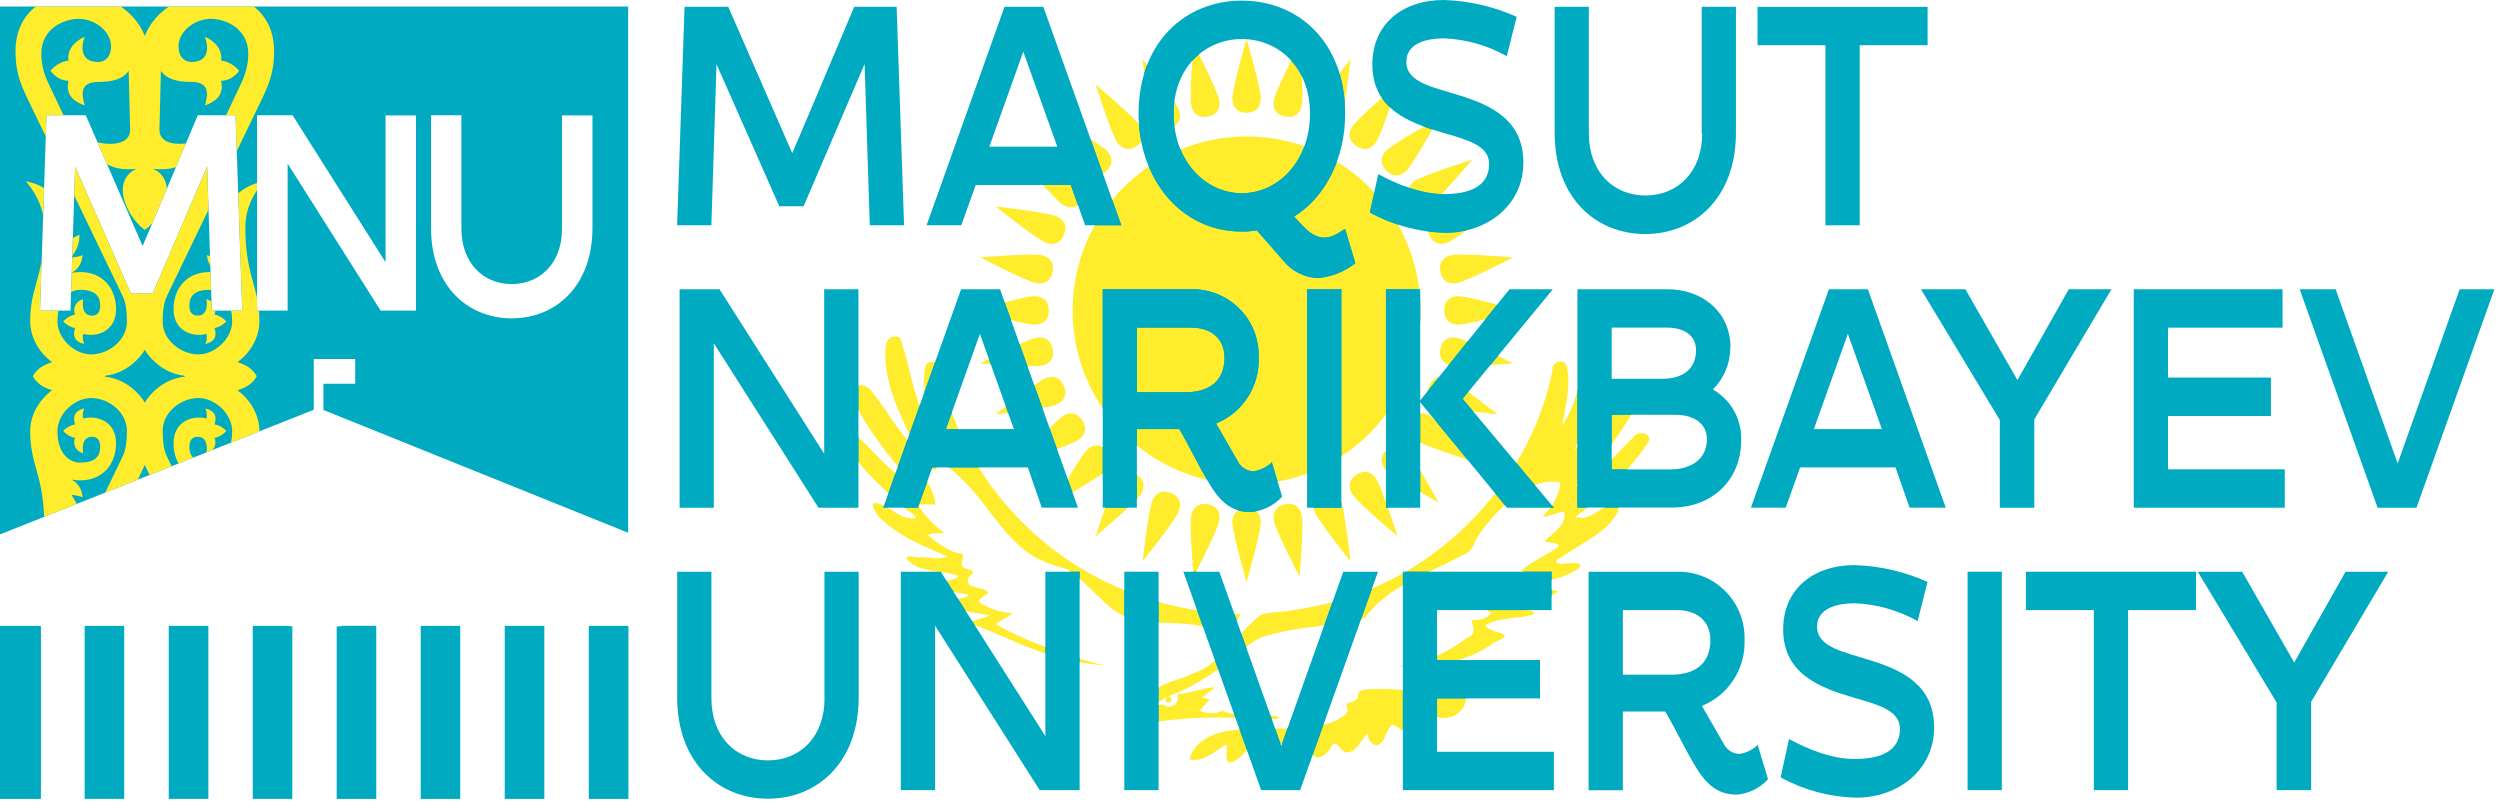
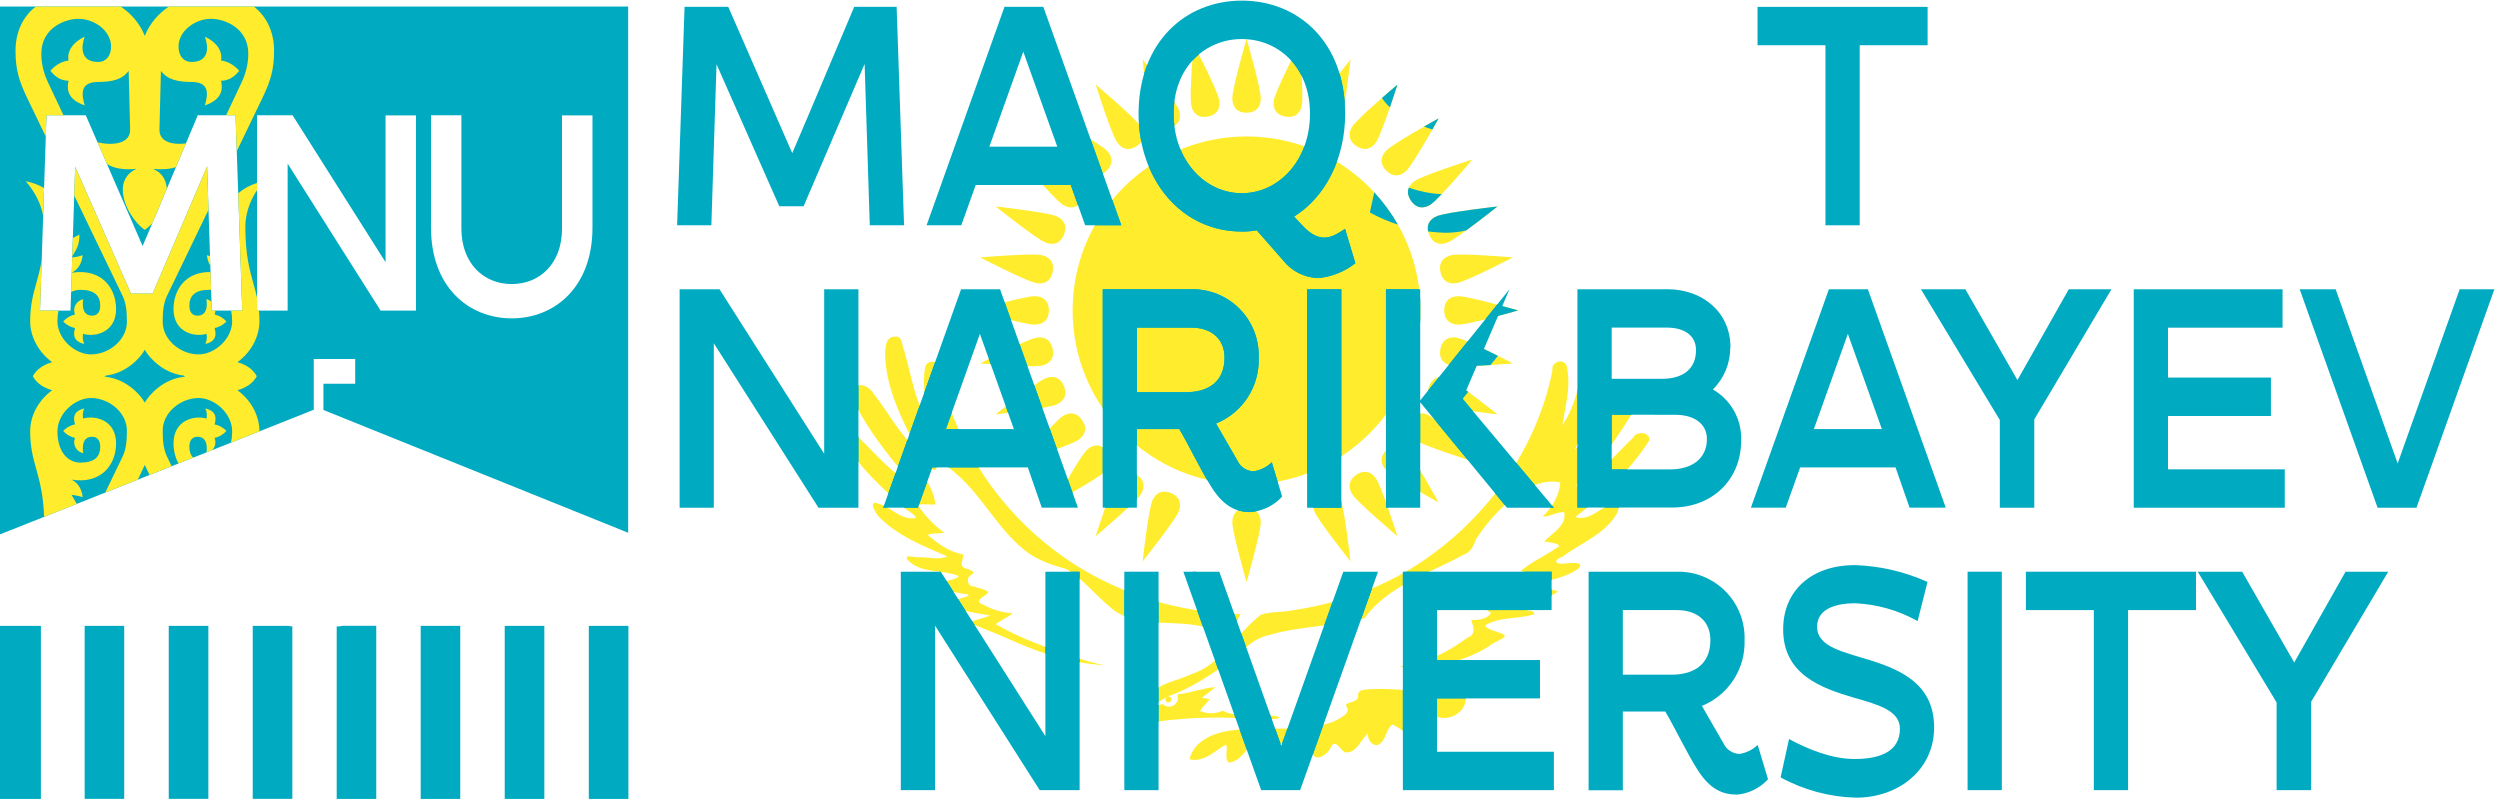
<svg xmlns="http://www.w3.org/2000/svg" width="249" height="80" viewBox="0 0 249 80" fill="none">
  <g clip-path="url(#clip0_2205_4206)">
    <path d="M124.157 48.242C133.726 48.242 141.482 40.485 141.482 30.916C141.482 21.348 133.726 13.591 124.157 13.591C114.588 13.591 106.832 21.348 106.832 30.916C106.832 40.485 114.588 48.242 124.157 48.242Z" fill="#FFEC2D" />
    <path d="M124.157 11.228C125.187 11.215 125.573 10.572 125.573 9.799C125.573 8.769 124.157 3.863 124.157 3.863C124.157 3.863 122.741 8.769 122.741 9.799C122.741 10.572 123.127 11.228 124.157 11.228Z" fill="#FFEC2D" />
    <path d="M143.845 30.916C143.858 31.947 144.502 32.333 145.275 32.333C146.305 32.333 151.211 30.916 151.211 30.916C151.211 30.916 146.305 29.5 145.275 29.5C144.502 29.5 143.845 29.886 143.845 30.916Z" fill="#FFEC2D" />
    <path d="M124.157 50.605C123.127 50.618 122.741 51.261 122.741 52.034C122.741 53.064 124.157 57.97 124.157 57.97C124.157 57.97 125.573 53.064 125.573 52.034C125.573 51.261 125.187 50.605 124.157 50.605Z" fill="#FFEC2D" />
    <path d="M104.469 30.916C104.456 29.886 103.812 29.5 103.039 29.5C102.009 29.5 97.103 30.916 97.103 30.916C97.103 30.916 102.009 32.333 103.039 32.333C103.812 32.333 104.469 31.947 104.469 30.916Z" fill="#FFEC2D" />
    <path d="M131.691 12.727C132.648 13.109 133.251 12.662 133.547 11.948C133.941 10.997 134.51 5.922 134.51 5.922C134.51 5.922 131.324 9.913 130.93 10.864C130.634 11.578 130.74 12.333 131.691 12.727Z" fill="#FFEC2D" />
    <path d="M142.347 38.451C141.964 39.407 142.411 40.011 143.125 40.306C144.077 40.701 149.151 41.27 149.151 41.27C149.151 41.27 145.161 38.083 144.209 37.689C143.495 37.394 142.741 37.499 142.347 38.451Z" fill="#FFEC2D" />
    <path d="M116.623 49.106C115.666 48.724 115.063 49.171 114.767 49.885C114.373 50.836 113.804 55.911 113.804 55.911C113.804 55.911 116.99 51.92 117.384 50.969C117.68 50.255 117.574 49.5 116.623 49.106Z" fill="#FFEC2D" />
    <path d="M105.967 23.382C106.35 22.425 105.903 21.822 105.189 21.526C104.237 21.132 99.163 20.564 99.163 20.564C99.163 20.564 103.153 23.75 104.105 24.144C104.819 24.439 105.573 24.334 105.967 23.382Z" fill="#FFEC2D" />
    <path d="M138.079 16.995C138.816 17.714 139.545 17.532 140.091 16.986C140.819 16.257 143.287 11.787 143.287 11.787C143.287 11.787 138.816 14.254 138.088 14.982C137.541 15.529 137.35 16.266 138.079 16.995Z" fill="#FFEC2D" />
    <path d="M138.079 44.838C137.359 45.576 137.541 46.304 138.088 46.85C138.816 47.579 143.287 50.046 143.287 50.046C143.287 50.046 140.819 45.576 140.091 44.847C139.545 44.301 138.807 44.11 138.079 44.838Z" fill="#FFEC2D" />
    <path d="M110.235 44.838C109.498 44.119 108.769 44.301 108.223 44.847C107.495 45.576 105.027 50.046 105.027 50.046C105.027 50.046 109.498 47.579 110.226 46.85C110.772 46.304 110.964 45.567 110.235 44.838Z" fill="#FFEC2D" />
    <path d="M110.235 16.995C110.955 16.257 110.772 15.529 110.226 14.982C109.498 14.254 105.027 11.787 105.027 11.787C105.027 11.787 107.495 16.257 108.223 16.986C108.769 17.532 109.507 17.723 110.235 16.995Z" fill="#FFEC2D" />
    <path d="M142.347 23.382C142.753 24.329 143.495 24.439 144.209 24.144C145.161 23.75 149.151 20.564 149.151 20.564C149.151 20.564 144.077 21.132 143.125 21.526C142.411 21.822 141.952 22.43 142.347 23.382Z" fill="#FFEC2D" />
    <path d="M131.691 49.106C130.745 49.512 130.634 50.255 130.93 50.969C131.324 51.92 134.51 55.911 134.51 55.911C134.51 55.911 133.941 50.836 133.547 49.885C133.251 49.171 132.643 48.712 131.691 49.106Z" fill="#FFEC2D" />
    <path d="M105.967 38.451C105.561 37.504 104.819 37.394 104.105 37.689C103.153 38.083 99.163 41.27 99.163 41.27C99.163 41.27 104.237 40.701 105.189 40.306C105.903 40.011 106.362 39.403 105.967 38.451Z" fill="#FFEC2D" />
    <path d="M116.623 12.727C117.569 12.321 117.68 11.578 117.384 10.864C116.99 9.913 113.804 5.922 113.804 5.922C113.804 5.922 114.373 10.997 114.767 11.948C115.063 12.662 115.671 13.121 116.623 12.727Z" fill="#FFEC2D" />
    <path d="M127.998 11.607C129.011 11.795 129.515 11.239 129.666 10.481C129.867 9.471 129.435 4.383 129.435 4.383C129.435 4.383 127.089 8.918 126.888 9.928C126.737 10.686 126.988 11.405 127.998 11.607Z" fill="#FFEC2D" />
    <path d="M143.467 34.758C143.279 35.77 143.835 36.275 144.592 36.425C145.603 36.627 150.691 36.194 150.691 36.194C150.691 36.194 146.155 33.848 145.145 33.647C144.387 33.496 143.668 33.747 143.467 34.758Z" fill="#FFEC2D" />
-     <path d="M120.316 50.227C119.303 50.038 118.799 50.594 118.648 51.352C118.447 52.362 118.879 57.45 118.879 57.45C118.879 57.45 121.225 52.915 121.426 51.905C121.577 51.147 121.326 50.427 120.316 50.227Z" fill="#FFEC2D" />
    <path d="M104.847 27.076C105.035 26.063 104.479 25.558 103.721 25.407C102.711 25.206 97.623 25.639 97.623 25.639C97.623 25.639 102.158 27.985 103.169 28.186C103.927 28.337 104.646 28.086 104.847 27.076Z" fill="#FFEC2D" />
    <path d="M135.095 14.546C135.959 15.108 136.638 14.787 137.067 14.145C137.639 13.288 139.187 8.422 139.187 8.422C139.187 8.422 135.284 11.714 134.712 12.571C134.282 13.213 134.239 13.974 135.095 14.546Z" fill="#FFEC2D" />
    <path d="M140.527 41.855C139.966 42.718 140.286 43.397 140.929 43.827C141.785 44.399 146.651 45.947 146.651 45.947C146.651 45.947 143.359 42.043 142.502 41.471C141.86 41.042 141.099 40.998 140.527 41.855Z" fill="#FFEC2D" />
    <path d="M113.219 47.287C112.355 46.725 111.676 47.046 111.247 47.688C110.675 48.545 109.127 53.411 109.127 53.411C109.127 53.411 113.03 50.119 113.602 49.262C114.032 48.62 114.075 47.859 113.219 47.287Z" fill="#FFEC2D" />
    <path d="M107.787 19.978C108.348 19.115 108.028 18.436 107.385 18.006C106.529 17.434 101.663 15.886 101.663 15.886C101.663 15.886 104.955 19.79 105.811 20.362C106.454 20.791 107.214 20.835 107.787 19.978Z" fill="#FFEC2D" />
    <path d="M140.527 19.978C141.11 20.828 141.86 20.791 142.502 20.362C143.359 19.79 146.651 15.886 146.651 15.886C146.651 15.886 141.785 17.434 140.929 18.006C140.286 18.436 139.955 19.122 140.527 19.978Z" fill="#FFEC2D" />
    <path d="M135.095 47.287C134.246 47.87 134.282 48.62 134.712 49.262C135.284 50.119 139.187 53.411 139.187 53.411C139.187 53.411 137.639 48.545 137.067 47.688C136.638 47.046 135.952 46.714 135.095 47.287Z" fill="#FFEC2D" />
    <path d="M107.787 41.855C107.204 41.005 106.454 41.042 105.811 41.471C104.955 42.043 101.663 45.947 101.663 45.947C101.663 45.947 106.529 44.399 107.385 43.827C108.028 43.397 108.359 42.711 107.787 41.855Z" fill="#FFEC2D" />
    <path d="M113.219 14.546C114.068 13.963 114.032 13.213 113.602 12.571C113.03 11.714 109.127 8.422 109.127 8.422C109.127 8.422 110.675 13.288 111.247 14.145C111.676 14.787 112.362 15.119 113.219 14.546Z" fill="#FFEC2D" />
    <path d="M143.467 27.076C143.681 28.083 144.387 28.337 145.145 28.186C146.155 27.985 150.691 25.639 150.691 25.639C150.691 25.639 145.603 25.206 144.592 25.407C143.835 25.558 143.266 26.065 143.467 27.076Z" fill="#FFEC2D" />
-     <path d="M127.998 50.227C126.99 50.44 126.737 51.147 126.888 51.905C127.089 52.915 129.435 57.45 129.435 57.45C129.435 57.45 129.867 52.362 129.666 51.352C129.515 50.594 129.008 50.026 127.998 50.227Z" fill="#FFEC2D" />
    <path d="M104.847 34.758C104.633 33.75 103.927 33.496 103.169 33.647C102.158 33.848 97.623 36.194 97.623 36.194C97.623 36.194 102.711 36.627 103.721 36.425C104.479 36.275 105.048 35.768 104.847 34.758Z" fill="#FFEC2D" />
    <path d="M120.316 11.607C121.324 11.393 121.577 10.686 121.426 9.928C121.225 8.918 118.879 4.383 118.879 4.383C118.879 4.383 118.447 9.471 118.648 10.481C118.799 11.239 119.306 11.807 120.316 11.607Z" fill="#FFEC2D" />
    <path d="M121.066 68.448C120.602 68.473 120.152 68.533 119.709 68.675C119.104 68.757 118.525 68.967 117.924 69.066L117.684 69.104L117.28 69.143C117.306 69.254 117.323 69.366 117.323 69.478C117.323 69.594 117.31 69.705 117.28 69.799C117.254 69.89 117.173 70.001 117.108 70.07C117.023 70.164 116.933 70.246 116.825 70.297C116.722 70.349 116.606 70.37 116.49 70.379C116.374 70.383 116.254 70.379 116.143 70.336C116.027 70.297 115.92 70.224 115.821 70.138C115.702 70.168 115.582 70.189 115.46 70.203C115.34 70.216 115.228 70.216 115.121 70.203C115.001 70.168 114.877 70.13 114.761 70.083C114.644 70.034 114.532 69.975 114.426 69.907C113.988 70.164 113.499 70.409 113.233 70.86C113.082 71.066 113.052 71.302 113.018 71.546C112.997 71.847 113.074 72.164 113.203 72.444C113.25 72.525 113.288 72.147 113.434 72.096C113.679 71.894 113.984 71.748 114.293 71.667C114.555 71.534 114.52 71.675 114.413 71.881C114.387 71.989 114.241 72.396 114.439 72.19C115.31 71.804 116.276 71.727 117.216 71.654C118.581 71.512 119.95 71.482 121.319 71.465L125.182 71.546C125.796 71.564 126.414 71.701 127.019 71.598C127.165 71.559 127.393 71.551 127.478 71.465C127.204 71.306 126.882 71.302 126.577 71.263H124.122C123.439 71.194 122.727 71.186 122.083 70.928C121.911 70.86 121.753 70.697 121.589 70.873C121.345 70.958 121.083 71.018 120.826 71.036C120.375 71.07 119.924 70.975 119.508 70.808C119.808 70.392 120.169 70.027 120.499 69.641C120.233 69.598 119.976 69.542 119.709 69.478C120.177 69.156 120.611 68.791 121.066 68.448Z" fill="#FFEC2D" />
    <path d="M141.119 72.895C140.186 73.456 139.474 72.463 138.694 72.165C138.137 72.467 138.085 73.479 137.565 73.958C136.942 74.667 136.179 73.76 136.236 73.061C135.492 73.689 135.115 75.112 133.911 74.922C133.341 74.456 132.917 73.479 132.481 74.591C132.126 75.135 131.179 75.909 130.689 75.088C130.537 74.363 130.174 73.51 129.78 74.662C129.509 75.476 128.64 76.075 127.799 75.719C127.339 75.343 128.168 73.951 127.582 74.05C126.707 74.629 126.198 76.067 124.976 75.951C124.502 75.419 125.264 74.516 124.743 73.925C124.129 74.714 123.448 75.868 122.385 75.951C121.872 75.535 122.405 74.342 122.077 74.165C120.987 74.819 119.837 75.984 118.465 75.619C119 73.575 121.233 72.858 123.11 72.699C126.341 72.302 129.74 73.032 132.848 71.866C133.35 71.56 134.567 71.127 134.134 70.418C133.75 69.858 135.132 70.077 135.265 69.424C135.183 68.596 135.9 68.71 136.6 68.637C139.739 68.501 142.839 69.163 145.968 69.275C146.205 70.8 144.513 71.87 143.152 71.4C142.501 71.505 141.526 69.904 141.717 71.069C141.586 71.68 141.678 72.487 141.119 72.896M114.413 69.773C115.14 70.438 115.649 69.648 116.328 69.359C118.606 68.576 120.594 67.206 122.554 65.838C123.741 64.856 124.77 63.582 126.365 63.263C129.475 62.323 132.781 62.437 135.904 61.569C138.281 58.314 142.32 57.152 145.702 55.281C146.462 55.045 146.755 54.42 146.998 53.73C148.289 51.691 150.048 49.885 152.129 48.651C153.113 48.114 154.287 47.804 155.402 48.05C155.322 49.377 154.56 50.553 153.641 51.471C154.393 51.455 155.04 50.979 155.8 51.006C156.061 52.368 154.59 53.081 153.807 53.929C154.243 54.03 155.913 54.157 155.003 54.593C153.843 55.398 152.519 55.951 151.449 56.885C152.436 57.063 152.549 57.273 151.545 57.63C151.001 57.998 149.956 58.127 149.854 58.845C150.601 59.303 149.511 59.759 149.091 59.908C148.287 60.095 147.443 60.444 148.51 61.055C148.106 61.665 147.24 61.795 146.533 61.735C146.747 62.426 147.058 63.2 146.16 63.505C144.149 65.026 141.788 66.132 139.259 66.385C142.418 66.628 145.672 66.042 148.372 64.323C148.728 63.902 150.597 63.449 149.552 63.095C149.059 62.89 148.004 62.663 147.933 62.287C149.395 61.385 151.238 61.706 152.811 61.17C152.851 60.661 151.614 60.803 151.153 60.687C150.053 60.596 150.117 60.316 151.178 60.212C152.52 59.856 154.04 59.786 155.169 58.911C154.25 58.486 153.094 58.86 152.113 58.513C153.776 57.785 155.737 57.712 157.228 56.619C157.908 55.864 156.358 56.1 155.906 56.118C154.986 56.278 154.56 55.838 155.606 55.455C157.392 54.138 159.654 53.283 160.908 51.374C161.205 50.946 161.608 49.659 160.66 50.122C159.413 50.536 158.317 51.938 156.896 51.504C159.695 49.335 162.358 46.866 164.27 43.864C164.369 42.999 163.01 42.905 162.657 43.585C160.859 45.317 159.231 47.362 156.93 48.448C159.134 46.32 160.957 43.801 162.547 41.189C162.888 40.413 163.804 39.479 163.307 38.616C162.505 37.953 161.503 38.56 161.086 39.354C159.688 41.179 158.627 43.308 156.83 44.794C158.403 41.791 160.032 38.595 160.072 35.131C160.067 34.418 159.924 33.368 158.956 33.501C158.188 33.639 158.37 34.788 158.054 35.369C157.357 37.735 157.03 40.298 155.601 42.37C155.922 40.447 156.485 38.442 156.053 36.501C155.851 35.633 154.45 36.006 154.631 36.865C152.956 45.346 147.266 52.762 139.824 57.053C136.416 58.981 132.61 60.224 128.738 60.787C127.696 61.015 126.569 60.882 125.573 61.237C123.161 63.087 121.7 66.182 118.646 67.151C117.277 67.832 115.491 67.97 114.513 69.242C114.428 69.404 114.41 69.593 114.413 69.773Z" fill="#FFEC2D" />
    <path d="M123.555 61.17C123.105 61.988 122.839 62.929 122.26 63.661C120.516 62.075 117.989 62.127 115.777 62.022C113.951 61.924 111.966 61.756 110.554 60.454C109.068 59.237 107.855 57.656 106.195 56.669C104.679 56.257 103.152 55.741 101.933 54.703C99.33 52.58 97.839 49.431 95.294 47.243C94.809 46.765 94.237 46.395 93.694 45.99C93.178 46.116 93.411 47.23 92.78 46.662C92.436 46.418 91.576 46.394 91.498 46.736C92.276 47.761 93.055 48.931 93.163 50.242C92.632 50.296 91.689 50.13 91.426 50.327C92.13 51.383 93.034 52.32 94.059 53.065C93.567 53.144 92.598 53.101 92.409 53.3C93.427 54.13 94.519 54.978 95.853 55.191C96.126 55.551 95.454 56.246 96.019 56.553C96.347 56.687 97.428 56.911 96.683 57.284C96.172 57.628 96.362 58.431 97.016 58.413C97.429 58.624 98.357 58.676 98.43 59.041C98.063 59.414 96.923 59.856 97.894 60.206C98.8 60.708 99.834 61.035 100.869 61.071C100.349 61.508 99.709 61.755 99.175 62.167C101.563 63.567 104.211 64.488 106.828 65.375C107.869 65.723 108.923 66.048 110.003 66.252C106.865 66.071 103.832 65.142 100.975 63.871C99.493 63.221 98.002 62.593 96.484 62.034C97.15 61.688 97.92 61.603 98.61 61.303C97.177 61.016 95.612 60.922 94.352 60.134C94.545 59.79 95.277 59.773 95.682 59.598C96.443 59.416 96.915 59.195 95.842 59.128C94.76 58.835 93.518 58.967 92.564 58.314C92.626 57.922 93.624 58.059 94.031 57.89C94.543 57.802 95.112 57.728 95.521 57.383C93.848 56.69 91.659 57.181 90.349 55.704C90.046 55.141 91.287 55.594 91.64 55.5C92.538 55.5 93.503 55.786 94.358 55.424C91.92 54.353 89.309 53.351 87.449 51.371C87.243 51.053 86.624 50.184 87.123 50.076C88.571 50.267 89.618 51.847 91.166 51.601C91.372 51.324 90.267 50.87 89.991 50.473C87.734 48.537 85.543 46.435 83.962 43.898C83.853 43.051 85.184 42.924 85.535 43.578C87.261 45.24 88.82 47.181 90.97 48.315C91.733 48.685 90.532 47.878 90.372 47.585C88.386 45.278 86.495 42.842 85.106 40.125C84.858 39.636 84.446 38.749 85.19 38.488C85.933 38.116 86.671 38.623 87.047 39.262C88.508 41.104 89.583 43.293 91.402 44.828C89.852 41.82 88.197 38.654 88.157 35.193C88.194 34.522 88.237 33.507 89.146 33.534C89.91 33.418 89.79 34.397 90.04 34.863C90.793 37.406 91.121 40.158 92.631 42.403C92.298 40.517 91.807 38.574 92.133 36.657C92.208 36.027 92.917 35.836 93.379 36.217C93.754 37.132 93.832 38.263 94.172 39.242C96.112 45.876 100.466 51.71 106.14 55.626C110.813 58.831 116.359 60.744 122.019 61.078C122.531 61.123 123.044 61.138 123.556 61.169" fill="#FFEC2D" />
    <path d="M116.344 69.736C116.413 69.736 116.469 69.68 116.469 69.612C116.469 69.543 116.413 69.487 116.344 69.487C116.276 69.487 116.22 69.543 116.22 69.612C116.22 69.68 116.276 69.736 116.344 69.736Z" fill="#FFEC2D" />
    <path d="M116.37 69.965C116.539 69.965 116.675 69.829 116.675 69.66C116.675 69.492 116.539 69.356 116.37 69.356C116.202 69.356 116.065 69.492 116.065 69.66C116.065 69.829 116.202 69.965 116.37 69.965Z" fill="#FFEC2D" />
    <path d="M31.252 40.804V35.758H31.344H35.377V38.217H32.214V40.835L62.565 53.063V0.648H-6.10352e-05V53.223L31.257 40.809L31.252 40.804ZM42.919 11.482H45.954V22.768C45.954 26.184 48.13 28.293 50.965 28.293C53.799 28.293 55.975 26.21 55.975 22.794V11.492H59.01V22.686C59.01 28.546 55.296 31.709 50.97 31.709C46.643 31.709 42.929 28.546 42.929 22.686V11.492L42.919 11.482ZM25.603 11.482H29.142L38.402 26.117V11.492H41.432V30.933H37.908L28.649 16.297V30.933H25.603V11.482ZM4.656 11.482H8.545L14.203 24.507C16.071 20.145 17.897 15.731 19.698 11.482H23.458L24.127 30.933H21.092L20.629 16.575L15.201 29.24H13.046L7.485 16.606L7.022 30.938H3.987L4.63 11.497L4.656 11.482Z" fill="#00ABC2" />
    <path d="M3.879 62.334H-6.10352e-05V79.577H4.074V62.344H3.874" fill="#00ABC2" />
    <path d="M20.614 62.334H16.807V79.567H20.753V62.334H20.619" fill="#00ABC2" />
    <path d="M28.675 62.334H25.172V79.567H29.117V62.385H29.087C28.949 62.383 28.813 62.364 28.68 62.328" fill="#00ABC2" />
    <path d="M34.096 62.334C33.964 62.37 33.827 62.389 33.69 62.39H33.535V79.572H37.476V62.328H34.096V62.334Z" fill="#00ABC2" />
    <path d="M41.901 62.334V79.577H45.841V62.339H41.901V62.334Z" fill="#00ABC2" />
    <path d="M50.486 62.344H50.27V79.577H54.216V62.339H50.486" fill="#00ABC2" />
    <path d="M58.85 62.344H58.644V79.577H62.59V62.339H58.85" fill="#00ABC2" />
    <path d="M12.213 62.334H8.432V79.567H12.372V62.334H12.208" fill="#00ABC2" />
    <path d="M86.115 6.369L80.04 20.541H77.617L71.366 6.399L70.852 22.434H67.441L68.182 0.679H72.534L78.908 15.253C81.007 10.371 83.059 5.432 85.081 0.679H89.305L90.045 22.434H86.63L86.115 6.369Z" fill="#00ABC2" />
    <path d="M106.667 18.427H97.181L95.746 22.434H92.289L100.047 0.679H103.915L111.683 22.434H108.082L106.647 18.427H106.667ZM98.539 14.605H105.304L101.919 5.144L98.534 14.625L98.539 14.605Z" fill="#00ABC2" />
    <path d="M131.221 27.692C130.555 27.663 129.903 27.49 129.31 27.184C128.718 26.879 128.199 26.448 127.789 25.922L125.171 22.939C124.682 23.028 124.186 23.069 123.689 23.062C117.49 23.062 113.401 17.686 113.401 11.343C113.401 4.193 118.067 0.062 123.689 0.062C129.312 0.062 133.978 4.177 133.978 11.343C133.978 15.695 132.075 19.574 128.89 21.57L129.703 22.439C130.48 23.278 131.179 23.664 131.91 23.664C132.64 23.664 133.294 23.227 133.968 22.794L134.996 26.215C133.904 27.076 132.581 27.596 131.195 27.707M116.894 11.318C116.894 16.009 120.032 19.245 123.684 19.245C127.337 19.245 130.475 16.014 130.475 11.318C130.475 6.621 127.265 3.889 123.684 3.889C120.104 3.889 116.894 6.626 116.894 11.318Z" fill="#00ABC2" />
-     <path d="M150.07 5.592C148.17 4.526 146.047 3.92 143.871 3.822C141.747 3.822 140.07 4.476 140.07 6.153C140.07 8.236 142.734 8.668 145.502 9.543C148.537 10.505 151.727 11.966 151.727 16.194C151.727 20.423 148.156 23.185 143.948 23.185C141.319 23.121 138.744 22.428 136.438 21.164L137.276 17.341C139.154 18.37 141.551 19.332 143.794 19.332C146.289 19.332 148.316 18.617 148.316 16.318C148.316 14.517 146.191 13.926 143.748 13.231C140.486 12.269 136.685 10.932 136.685 6.425C136.685 2.428 139.648 0 143.799 0C146.307 0.078 148.775 0.647 151.063 1.677L150.075 5.592H150.07Z" fill="#00ABC2" />
-     <path d="M169.489 13.298V0.679H172.9V13.205C172.9 19.764 168.728 23.309 163.861 23.309C158.994 23.309 154.843 19.764 154.843 13.205V0.679H158.249V13.298C158.249 17.12 160.692 19.471 163.882 19.471C167.071 19.471 169.54 17.141 169.54 13.298" fill="#00ABC2" />
    <path d="M175.05 0.684H191.99V4.506H185.226V22.439H181.815V4.506H175.05V0.684Z" fill="#00ABC2" />
    <path d="M71.095 50.569H67.689V28.813H71.666L82.088 45.193V28.813H85.499V50.569H81.522L71.095 34.189V50.569Z" fill="#00ABC2" />
    <path d="M102.372 46.556H92.86L91.425 50.563H87.968L95.725 28.808H99.604L107.362 50.563H103.761L102.372 46.556ZM100.983 42.734L97.598 33.253L94.213 42.734H100.983Z" fill="#00ABC2" />
    <path d="M124.492 51.001C122.949 51.001 121.75 50.255 120.639 48.485C119.528 46.715 118.54 44.57 117.455 42.734H113.231V50.563H109.831V28.808H118.623C119.519 28.787 120.411 28.948 121.243 29.284C122.075 29.619 122.83 30.12 123.461 30.758C124.093 31.395 124.588 32.154 124.915 32.989C125.243 33.824 125.396 34.717 125.367 35.614C125.419 37.013 125.039 38.394 124.279 39.569C123.518 40.744 122.415 41.657 121.118 42.183L123.268 45.913C123.413 46.212 123.636 46.465 123.915 46.647C124.193 46.828 124.515 46.93 124.847 46.942C125.536 46.843 126.176 46.528 126.673 46.041L127.702 49.462C126.872 50.373 125.722 50.926 124.492 51.006M113.242 32.63V39.066H118.057C120.454 39.066 121.961 37.95 121.961 35.614C121.961 33.752 120.655 32.63 118.628 32.63H113.242Z" fill="#00ABC2" />
    <path d="M133.597 28.813H130.187V50.569H133.597V28.813Z" fill="#00ABC2" />
-     <path d="M141.453 39.879L150.342 28.813H154.663L145.676 39.719L154.766 50.569H150.095L141.453 40.064V50.569H138.042V28.813H141.453V39.879Z" fill="#00ABC2" />
+     <path d="M141.453 39.879L150.342 28.813L145.676 39.719L154.766 50.569H150.095L141.453 40.064V50.569H138.042V28.813H141.453V39.879Z" fill="#00ABC2" />
    <path d="M172.334 34.626C172.336 35.401 172.184 36.167 171.887 36.883C171.59 37.598 171.155 38.247 170.606 38.793C171.492 39.301 172.222 40.042 172.718 40.935C173.214 41.828 173.457 42.84 173.42 43.86C173.42 47.868 170.457 50.548 166.578 50.548H157.112V28.808H166.104C169.412 28.808 172.355 30.953 172.355 34.621M160.523 32.63V37.728H165.539C167.637 37.728 168.924 36.736 168.924 34.868C168.924 33.438 167.787 32.63 166.012 32.63H160.502H160.523ZM160.523 41.304V46.751H166.351C168.527 46.751 170.009 45.661 170.009 43.737C170.009 42.194 168.723 41.314 166.871 41.314L160.523 41.304Z" fill="#00ABC2" />
    <path d="M188.796 46.556H179.294L177.859 50.563H174.392L182.16 28.808H186.039L193.796 50.563H190.195L188.796 46.556ZM187.433 42.734L184.048 33.253L180.663 42.734H187.433Z" fill="#00ABC2" />
    <path d="M200.937 37.857L206.05 28.813H210.299L202.614 41.772V50.569H199.183V41.834L191.327 28.813H195.751L200.937 37.857Z" fill="#00ABC2" />
    <path d="M212.521 28.813H227.342V32.636H215.932V37.605H226.184V41.432H215.932V46.746H227.563V50.569H212.521V28.813Z" fill="#00ABC2" />
    <path d="M238.809 46.155L244.982 28.813H248.439L240.682 50.569H236.808L229.05 28.813H232.631L238.809 46.155Z" fill="#00ABC2" />
-     <path d="M82.114 69.561V56.942H85.524V69.448C85.524 76.007 81.352 79.551 76.486 79.551C71.619 79.551 67.447 76.007 67.447 69.448V56.942H70.858V69.561C70.858 73.383 73.301 75.734 76.491 75.734C79.68 75.734 82.124 73.404 82.124 69.561" fill="#00ABC2" />
    <path d="M93.132 78.698H89.721V56.942H93.698L104.12 73.322V56.942H107.531V78.698H103.554L93.132 62.318V78.698Z" fill="#00ABC2" />
    <path d="M115.392 56.942H111.982V78.698H115.392V56.942Z" fill="#00ABC2" />
    <path d="M127.615 74.284L133.793 56.942H137.25L129.492 78.698H125.613L117.861 56.942H121.441L127.615 74.284Z" fill="#00ABC2" />
    <path d="M139.725 56.942H154.54V60.764H143.13V65.739H153.383V69.561H143.13V74.875H154.767V78.698H139.725V56.942Z" fill="#00ABC2" />
    <path d="M172.895 79.135C171.352 79.135 170.153 78.389 169.042 76.619C167.931 74.85 166.943 72.704 165.858 70.868H161.634V78.708H158.224V56.942H167.015C167.912 56.921 168.804 57.083 169.636 57.418C170.468 57.753 171.223 58.255 171.854 58.892C172.485 59.529 172.98 60.288 173.308 61.123C173.635 61.959 173.789 62.852 173.759 63.748C173.809 65.145 173.428 66.524 172.668 67.697C171.908 68.871 170.806 69.782 169.51 70.307L171.66 74.037C171.802 74.341 172.024 74.6 172.302 74.786C172.581 74.972 172.905 75.077 173.24 75.091C173.929 74.993 174.568 74.678 175.066 74.191L176.095 77.612C175.265 78.522 174.114 79.076 172.885 79.156M161.634 60.765V67.2H166.449C168.847 67.2 170.354 66.084 170.354 63.748C170.354 61.886 169.047 60.765 167.02 60.765H161.634Z" fill="#00ABC2" />
    <path d="M190.982 61.855C189.082 60.789 186.959 60.183 184.783 60.086C182.659 60.086 180.982 60.739 180.982 62.416C180.982 64.474 183.651 64.931 186.414 65.806C189.449 66.768 192.639 68.229 192.639 72.457C192.639 76.686 189.084 79.449 184.86 79.449C182.231 79.384 179.656 78.691 177.35 77.427L178.188 73.605C180.066 74.633 182.463 75.596 184.711 75.596C187.206 75.596 189.233 74.88 189.233 72.581C189.233 70.781 187.108 70.189 184.665 69.494C181.403 68.532 177.602 67.195 177.602 62.688C177.602 58.712 180.565 56.284 184.716 56.284C187.224 56.361 189.692 56.931 191.98 57.961L190.992 61.876L190.982 61.855Z" fill="#00ABC2" />
    <path d="M199.383 56.942H195.972V78.698H199.383V56.942Z" fill="#00ABC2" />
    <path d="M201.78 56.942H218.721V60.764H211.956V78.698H208.545V60.764H201.78V56.942Z" fill="#00ABC2" />
    <path d="M228.504 65.986L233.618 56.942H237.867L230.187 69.901V78.698H226.75V69.963L218.895 56.942H223.319L228.504 65.986Z" fill="#00ABC2" />
    <path fill-rule="evenodd" clip-rule="evenodd" d="M138.435 10.691C138.137 10.411 137.867 10.103 137.634 9.761C138.486 9.014 139.187 8.422 139.187 8.422C139.187 8.422 138.852 9.477 138.435 10.691ZM142.663 12.898C142.383 12.807 142.103 12.712 141.826 12.61C142.654 12.136 143.287 11.787 143.287 11.787C143.287 11.787 143.032 12.248 142.663 12.898ZM140.319 18.696C141.394 19.059 142.512 19.303 143.599 19.33C143.133 19.819 142.731 20.209 142.502 20.362C141.86 20.791 141.11 20.828 140.527 19.978C140.201 19.49 140.168 19.058 140.319 18.696ZM133.418 7.317C133.683 8.2 133.86 9.157 133.936 10.184C133.804 10.982 133.667 11.658 133.547 11.948C133.251 12.662 132.648 13.109 131.691 12.727C130.74 12.333 130.634 11.578 130.93 10.864C131.171 10.282 132.456 8.564 133.418 7.317ZM113.969 7.296C114.053 7.018 114.146 6.747 114.248 6.484C114.939 7.364 116.264 9.077 116.964 10.141C116.918 10.518 116.894 10.91 116.894 11.318C116.894 11.737 116.919 12.146 116.967 12.541C116.867 12.609 116.753 12.671 116.623 12.727C115.671 13.121 115.063 12.662 114.767 11.948C114.505 11.317 114.167 8.871 113.969 7.296ZM113.671 14.12C113.557 13.546 113.478 12.957 113.436 12.357C113.506 12.439 113.562 12.511 113.602 12.571C113.933 13.065 114.03 13.623 113.671 14.12ZM114.416 16.587C115.995 20.388 119.317 23.062 123.689 23.062C124.186 23.069 124.682 23.028 125.171 22.939L127.789 25.922C128.199 26.448 128.718 26.879 129.31 27.184C129.903 27.49 130.555 27.663 131.221 27.692L131.195 27.707C132.581 27.595 133.904 27.076 134.996 26.215L133.968 22.794L133.894 22.841C133.246 23.258 132.614 23.664 131.91 23.664C131.179 23.664 130.48 23.278 129.703 22.439L128.89 21.57C130.84 20.348 132.31 18.419 133.156 16.109C132.14 15.49 131.055 14.972 129.915 14.571C128.855 17.442 126.413 19.245 123.684 19.245C121.057 19.245 118.696 17.57 117.577 14.884C116.46 15.343 115.402 15.915 114.416 16.587ZM108.627 13.875L109.849 17.298C109.252 17.644 108.673 17.435 108.223 16.986C107.495 16.257 105.027 11.787 105.027 11.787C105.027 11.787 107.077 12.918 108.627 13.875ZM107.365 20.433L106.647 18.427H103.879C102.778 17.209 101.663 15.886 101.663 15.886C101.663 15.886 106.529 17.434 107.385 18.006C108.028 18.436 108.348 19.115 107.787 19.978C107.655 20.175 107.513 20.325 107.365 20.433ZM109.046 22.434C109.55 21.539 110.131 20.693 110.78 19.905L111.683 22.434H109.046ZM104.55 42.677L105.278 44.72C103.626 45.322 101.663 45.947 101.663 45.947C101.663 45.947 103.286 44.022 104.55 42.677ZM103.01 38.36L103.819 40.628C102.769 40.814 101.391 40.998 100.407 41.121L100.176 40.473C100.987 39.842 102.132 38.968 103.01 38.36ZM101.553 34.273L102.338 36.474C101.197 36.451 99.679 36.351 98.678 36.277L98.49 35.752C99.299 35.345 100.53 34.734 101.553 34.273ZM100.068 30.109L100.701 31.883C99.014 31.468 97.103 30.916 97.103 30.916C97.103 30.916 98.57 30.493 100.068 30.109ZM92.078 39.037L93.134 36.075C93.22 36.107 93.303 36.154 93.379 36.217C93.58 36.708 93.696 37.261 93.812 37.819C93.913 38.302 94.014 38.788 94.172 39.242C94.357 39.873 94.564 40.498 94.791 41.114L94.213 42.734H95.445C96.025 44.055 96.703 45.333 97.468 46.556H94.471C94.348 46.465 94.224 46.375 94.1 46.286L94.1 46.286L94.1 46.286L94.1 46.286L94.1 46.286C93.964 46.188 93.828 46.09 93.694 45.99C93.472 46.044 93.389 46.281 93.316 46.488C93.308 46.511 93.3 46.534 93.291 46.556H92.86L92.812 46.691C92.801 46.682 92.791 46.672 92.78 46.662C92.436 46.418 91.576 46.394 91.498 46.736C91.795 47.127 92.093 47.54 92.352 47.973L91.527 50.278C91.487 50.291 91.453 50.307 91.426 50.327C91.444 50.354 91.462 50.381 91.48 50.408L91.425 50.563H90.066C90.037 50.533 90.012 50.503 89.991 50.473C89.481 50.036 88.975 49.59 88.478 49.133L89.195 47.122C89.748 47.572 90.333 47.979 90.97 48.315C91.405 48.526 91.202 48.355 90.918 48.114C90.703 47.932 90.441 47.711 90.372 47.585C90.055 47.216 89.739 46.844 89.428 46.468L90.373 43.817C90.692 44.176 91.031 44.515 91.402 44.828L91.341 44.71C91.089 44.22 90.834 43.725 90.584 43.226L91.596 40.389C91.87 41.09 92.203 41.767 92.631 42.403C92.58 42.114 92.525 41.824 92.47 41.533C92.314 40.707 92.157 39.873 92.078 39.037ZM85.499 46.027V43.518C85.101 42.932 83.856 43.078 83.962 43.898C84.426 44.643 84.943 45.35 85.499 46.027ZM85.499 40.862C85.364 40.619 85.233 40.373 85.106 40.125C84.858 39.636 84.446 38.749 85.19 38.488C85.293 38.437 85.397 38.402 85.499 38.382V40.862ZM107.531 65.605V65.958C106.375 65.752 105.237 65.455 104.12 65.09V64.427C105.019 64.759 105.925 65.069 106.828 65.375C107.061 65.454 107.296 65.53 107.531 65.605ZM124.18 74.674L123.462 72.66C124.553 72.552 125.662 72.56 126.77 72.568C126.848 72.569 126.926 72.569 127.004 72.57L127.541 74.078C127.252 74.281 127.002 74.575 126.751 74.871C126.263 75.446 125.77 76.026 124.976 75.951C124.744 75.691 124.808 75.343 124.872 74.986C124.94 74.612 125.01 74.228 124.743 73.925C124.653 74.042 124.56 74.166 124.466 74.294C124.373 74.419 124.278 74.547 124.18 74.674ZM143.13 71.402C142.846 71.432 142.504 71.152 142.225 70.924C141.866 70.629 141.61 70.42 141.717 71.069C141.683 71.228 141.664 71.4 141.644 71.575L141.644 71.576L141.644 71.576C141.589 72.073 141.532 72.594 141.119 72.896V72.895C140.603 73.205 140.155 73.04 139.725 72.78V68.717C140.533 68.781 141.34 68.868 142.147 68.955L142.148 68.955L142.148 68.955C143.42 69.092 144.692 69.229 145.968 69.275C145.984 69.372 145.991 69.468 145.991 69.561H143.13V71.402ZM154.54 59.304C153.844 59.653 153.057 59.811 152.279 59.968L152.279 59.968L152.278 59.968L152.278 59.968L152.278 59.968L152.278 59.968C151.906 60.043 151.536 60.117 151.178 60.212C150.117 60.316 150.053 60.596 151.153 60.687C151.289 60.721 151.492 60.733 151.71 60.745C151.806 60.751 151.905 60.757 152.002 60.764H148.121C147.73 60.33 148.424 60.063 149.091 59.908C149.511 59.759 150.601 59.303 149.854 58.845C149.924 58.352 150.438 58.137 150.93 57.931C151.154 57.837 151.374 57.745 151.545 57.63C152.444 57.31 152.448 57.108 151.73 56.942H154.54V57.756C154.411 57.791 154.282 57.826 154.153 57.86L154.152 57.86C153.458 58.044 152.762 58.229 152.113 58.513C152.578 58.678 153.083 58.68 153.583 58.682C153.908 58.684 154.231 58.685 154.54 58.732V59.304ZM146.242 39.033L145.676 39.719L146.721 40.967C145.275 40.771 143.627 40.514 143.125 40.306C142.537 40.063 142.131 39.611 142.218 38.925L143.313 37.563C143.599 37.511 143.908 37.564 144.209 37.689C144.573 37.84 145.382 38.399 146.242 39.033ZM149.202 35.441L148.445 36.359C146.945 36.455 145.149 36.536 144.592 36.425C144.488 36.405 144.388 36.377 144.293 36.343L146.165 34.013C147.052 34.387 148.258 34.971 149.202 35.441ZM147.942 31.801L149.118 30.337C150.265 30.644 151.211 30.916 151.211 30.916C151.211 30.916 149.539 31.399 147.942 31.801ZM141.453 29.893V31.939C141.249 35.431 140.012 38.646 138.042 41.281V28.813H141.356C141.399 29.17 141.432 29.53 141.453 29.893ZM139.234 22.375C138.27 22.059 137.333 21.655 136.438 21.164L136.878 19.155C137.781 20.131 138.573 21.211 139.234 22.375ZM146.039 22.949C145.371 23.104 144.669 23.185 143.948 23.185C143.376 23.171 142.806 23.128 142.24 23.054C142.066 22.289 142.497 21.787 143.125 21.526C144.077 21.132 149.151 20.564 149.151 20.564C149.151 20.564 147.477 21.9 146.039 22.949ZM138.042 46.803V44.877C138.054 44.864 138.066 44.851 138.079 44.838C138.807 44.11 139.545 44.301 140.091 44.847C140.369 45.126 140.901 45.95 141.453 46.863V49.008C140.128 48.242 138.502 47.265 138.088 46.85C138.072 46.835 138.057 46.819 138.042 46.803ZM138.236 50.569H138.042V50.021C138.107 50.202 138.172 50.386 138.236 50.569ZM148.923 49.144C149.683 48.171 150.385 47.155 151.022 46.1L152.871 48.306C152.615 48.405 152.366 48.522 152.129 48.651C151.329 49.126 150.577 49.684 149.881 50.308L148.923 49.144ZM139.725 57.108C139.758 57.09 139.791 57.072 139.824 57.053C139.887 57.016 139.951 56.979 140.014 56.942H142.348C141.457 57.368 140.57 57.806 139.725 58.298V57.108ZM132.718 59.959C134.059 59.592 135.377 59.141 136.657 58.604L135.568 61.658C134.359 61.967 133.124 62.14 131.886 62.295L132.718 59.959ZM122.934 61.136L123.203 61.892C123.17 61.966 123.138 62.04 123.105 62.114C122.865 62.657 122.624 63.2 122.26 63.661C121.549 63.015 120.708 62.64 119.812 62.416L119.23 60.785C120.155 60.925 121.085 61.023 122.019 61.078C122.324 61.105 122.629 61.121 122.934 61.136ZM118.838 56.942H119.139C118.979 57.257 118.879 57.45 118.879 57.45C118.879 57.45 118.863 57.259 118.838 56.942ZM111.982 58.778C113.095 59.235 114.234 59.628 115.392 59.955V62C114.238 61.929 113.041 61.802 111.982 61.357V58.778ZM115.392 68.466C115.061 68.67 114.761 68.919 114.513 69.242C114.428 69.404 114.41 69.593 114.413 69.773C114.778 70.107 115.088 70.074 115.392 69.922V68.466ZM122.922 71.144L123.049 71.501L125.182 71.546C125.387 71.552 125.592 71.571 125.797 71.59C126.089 71.618 126.381 71.645 126.671 71.633L126.539 71.263H124.122C123.988 71.249 123.852 71.238 123.716 71.227L123.716 71.227C123.451 71.205 123.184 71.183 122.922 71.144ZM115.392 70.209V71.883C115.066 71.956 114.747 72.054 114.439 72.19C114.274 72.362 114.348 72.107 114.392 71.955C114.401 71.925 114.409 71.899 114.413 71.881C114.52 71.675 114.555 71.534 114.293 71.667C113.984 71.748 113.679 71.894 113.434 72.096C113.352 72.125 113.304 72.257 113.269 72.353C113.242 72.427 113.223 72.479 113.203 72.444C113.074 72.164 112.997 71.847 113.018 71.546L113.02 71.529C113.054 71.291 113.086 71.061 113.233 70.86C113.469 70.46 113.88 70.222 114.276 69.994C114.326 69.965 114.376 69.936 114.426 69.907C114.532 69.975 114.644 70.034 114.761 70.083C114.877 70.13 115.001 70.168 115.121 70.203C115.208 70.213 115.298 70.215 115.392 70.209ZM124.116 64.457C123.856 64.674 123.604 64.904 123.351 65.134C123.088 65.374 122.825 65.614 122.554 65.838C122.148 66.121 121.742 66.404 121.332 66.682L121.02 65.807C121.79 65.167 122.469 64.404 123.148 63.641C123.31 63.46 123.471 63.279 123.633 63.1L124.116 64.457ZM128.226 72.569L127.696 74.054C127.858 74.106 127.801 74.394 127.735 74.722C127.659 75.101 127.572 75.533 127.799 75.719C128.64 76.075 129.509 75.476 129.78 74.662C130.174 73.51 130.537 74.363 130.689 75.088C130.708 75.12 130.728 75.149 130.748 75.176L131.814 72.185C130.643 72.476 129.439 72.553 128.226 72.569ZM139.725 66.415V66.329C140.906 66.161 142.048 65.809 143.13 65.32V65.739H145.316C143.521 66.307 141.612 66.511 139.725 66.415ZM154.419 50.569H154.766L154.576 50.342C154.526 50.419 154.473 50.494 154.419 50.569ZM146.163 45.789L142.831 41.739C143.991 42.793 146.651 45.947 146.651 45.947C146.651 45.947 146.467 45.888 146.163 45.789ZM141.453 41.186V44.096C141.222 43.993 141.041 43.902 140.929 43.827C140.286 43.397 139.966 42.718 140.527 41.855C140.803 41.441 141.123 41.238 141.453 41.186ZM133.597 45.447V28.813H130.187V47.164C131.393 46.716 132.535 46.138 133.597 45.447ZM133.597 50.025V50.569H130.809C130.704 49.989 130.921 49.436 131.691 49.106C132.643 48.712 133.251 49.171 133.547 49.885C133.563 49.924 133.58 49.971 133.597 50.025ZM127.252 47.966L126.673 46.041C126.176 46.528 125.536 46.843 124.847 46.942C124.515 46.93 124.193 46.828 123.915 46.647C123.636 46.465 123.413 46.212 123.268 45.913L121.118 42.183C122.415 41.657 123.518 40.744 124.279 39.569C125.039 38.394 125.419 37.013 125.367 35.614C125.396 34.717 125.243 33.824 124.915 32.989C124.588 32.154 124.093 31.395 123.461 30.758C122.83 30.12 122.075 29.619 121.243 29.284C120.411 28.948 119.519 28.787 118.623 28.808H109.831V40.663C110.78 42.056 111.927 43.303 113.231 44.364V42.734H117.455C117.941 43.556 118.407 44.44 118.873 45.324C119.317 46.164 119.76 47.005 120.221 47.793C121.485 48.087 122.803 48.242 124.157 48.242C125.213 48.242 126.248 48.147 127.252 47.966ZM125.141 50.919C124.916 50.723 124.594 50.605 124.157 50.605C123.797 50.609 123.515 50.691 123.301 50.828C123.676 50.945 124.071 51.001 124.492 51.001V51.006C124.711 50.991 124.928 50.962 125.141 50.919ZM113.231 47.295C113.227 47.292 113.223 47.289 113.219 47.287C112.355 46.725 111.676 47.046 111.247 47.688C110.983 48.083 110.511 49.333 110.079 50.563H112.354C112.695 50.244 113 49.946 113.231 49.702V47.295ZM109.831 47.17C110.005 47.044 110.141 46.935 110.226 46.85C110.772 46.304 110.964 45.567 110.235 44.838C110.1 44.706 109.965 44.605 109.831 44.53V47.17ZM106.816 49.034L106.349 47.724C105.643 48.931 105.027 50.046 105.027 50.046C105.027 50.046 105.833 49.602 106.816 49.034ZM157.112 38.944C157.278 38.37 157.424 37.786 157.569 37.204C157.723 36.587 157.876 35.972 158.054 35.369C158.164 35.167 158.213 34.897 158.264 34.625C158.358 34.112 158.454 33.591 158.956 33.501C159.924 33.368 160.067 34.418 160.072 35.131C160.035 38.388 158.592 41.408 157.112 44.254V38.944ZM157.112 44.55V48.27C158.364 47.038 159.491 45.68 160.523 44.252V41.304L162.475 41.307C162.499 41.268 162.523 41.228 162.547 41.189C162.636 40.988 162.763 40.775 162.894 40.556C163.269 39.932 163.675 39.255 163.307 38.616C162.505 37.953 161.503 38.56 161.086 39.354C160.644 39.932 160.235 40.54 159.826 41.149C159.012 42.36 158.197 43.573 157.112 44.55ZM160.523 45.736V46.751H162.083C160.869 48.127 159.512 49.382 158.095 50.548H157.112V48.359C158.41 47.709 159.494 46.755 160.523 45.736ZM159.788 50.548C160.074 50.375 160.363 50.221 160.66 50.122C161.198 49.859 161.301 50.16 161.235 50.548H159.788ZM107.531 57.643C107.24 57.394 106.939 57.158 106.623 56.942H107.531V57.643ZM97.08 62.257L96.837 61.876C96.717 61.922 96.599 61.974 96.484 62.034C96.683 62.107 96.882 62.182 97.08 62.257ZM96.187 60.855L95.44 59.679C95.359 59.701 95.273 59.721 95.187 59.742C94.84 59.823 94.479 59.907 94.352 60.134C94.916 60.487 95.54 60.7 96.187 60.855ZM94.986 58.966L94.274 57.848C94.231 57.856 94.188 57.863 94.146 57.87L94.031 57.89C93.88 57.952 93.649 57.973 93.415 57.994C93.014 58.03 92.603 58.067 92.564 58.314C93.183 58.737 93.922 58.83 94.66 58.924C94.769 58.938 94.877 58.951 94.986 58.966ZM93.713 56.966C93.654 56.958 93.594 56.95 93.535 56.942H93.698L93.713 56.966ZM88.036 50.373C88.155 50.431 88.272 50.496 88.389 50.563H87.968L88.036 50.373ZM129.656 7.582C129.572 5.993 129.435 4.383 129.435 4.383C129.435 4.383 129.063 5.102 128.602 6.032C129.011 6.483 129.367 7.001 129.656 7.582ZM124.169 3.906C124.161 3.878 124.157 3.863 124.157 3.863C124.157 3.863 124.153 3.877 124.145 3.904C124.153 3.905 124.161 3.905 124.169 3.906ZM119.406 5.419C119.097 4.804 118.879 4.383 118.879 4.383C118.879 4.383 118.818 5.1 118.753 6.049C118.958 5.822 119.176 5.612 119.406 5.419ZM113.242 32.63V39.066H118.057C120.454 39.066 121.961 37.949 121.961 35.614C121.961 33.752 120.655 32.63 118.628 32.63H113.242Z" fill="#00ABC2" />
    <path fill-rule="evenodd" clip-rule="evenodd" d="M7.638 50.19L4.392 51.478C4.316 49.261 3.948 47.937 3.611 46.721C3.295 45.583 3.005 44.539 3.005 42.947C3.005 41.5 3.739 39.94 5.195 38.866C4.241 38.598 3.626 38.118 3.269 37.471L3.271 37.471L3.269 37.47C3.626 36.823 4.241 36.343 5.195 36.076C3.739 35.001 3.005 33.441 3.005 31.995C3.005 30.402 3.295 29.359 3.611 28.221C3.801 27.535 4.001 26.815 4.153 25.919L3.987 30.938H5.824C5.757 31.252 5.721 31.604 5.721 31.994C5.721 33.776 7.502 35.34 9.137 35.299C10.93 35.255 12.64 33.815 12.64 32.053C12.64 30.912 12.534 30.134 12.202 29.451L7.392 19.474L7.485 16.606L13.046 29.24H15.201L20.629 16.575L20.768 20.892L16.641 29.451C16.31 30.134 16.203 30.912 16.203 32.053C16.203 33.815 17.914 35.255 19.707 35.299C21.342 35.34 23.123 33.776 23.123 31.994C23.123 31.601 23.086 31.248 23.018 30.933H24.127L23.725 19.253C24.226 18.819 24.853 18.46 25.603 18.221V18.938C24.822 20.124 24.437 21.368 24.437 22.608C24.437 25.355 24.854 26.856 25.233 28.221C25.368 28.707 25.498 29.177 25.603 29.679V30.933H25.792C25.822 31.261 25.839 31.612 25.839 31.995C25.839 33.441 25.104 35.001 23.649 36.076C24.603 36.343 25.218 36.823 25.575 37.47L25.572 37.471L25.575 37.471C25.218 38.118 24.603 38.598 23.649 38.866C25.104 39.94 25.839 41.5 25.839 42.947C25.839 42.952 25.839 42.956 25.839 42.961L23 44.088C23.079 43.753 23.123 43.373 23.123 42.947C23.123 41.165 21.342 39.602 19.707 39.642C17.914 39.687 16.203 41.127 16.203 42.888C16.203 44.029 16.31 44.807 16.641 45.491L17.096 46.433L14.894 47.308L14.422 46.309L14.422 46.308L14.421 46.309L13.732 47.769L10.482 49.06L12.202 45.491C12.534 44.807 12.64 44.029 12.64 42.888C12.64 41.127 10.93 39.687 9.137 39.642C7.502 39.602 5.721 41.165 5.721 42.947C5.721 45.111 6.844 46.076 7.998 46.076C9.418 46.076 9.983 45.493 9.983 44.497C9.983 43.803 9.648 43.502 9.166 43.502C7.948 43.502 8.29 45.14 8.29 45.14C7.685 45.008 7.188 44.39 7.472 43.619C7.013 43.518 6.599 43.272 6.29 42.917C6.616 42.601 6.991 42.357 7.472 42.274C7.187 41.333 7.568 40.874 8.392 40.681C8.226 41.042 8.22 41.375 8.275 41.689C9.572 41.321 11.56 41.907 11.56 44.146C11.56 46.368 10.016 48.24 7.122 47.772C7.81 48.101 8.161 48.774 8.231 49.526C7.706 49.322 7.122 49.293 7.122 49.293C7.179 49.394 7.24 49.492 7.302 49.592C7.418 49.779 7.536 49.97 7.638 50.19ZM17.782 46.161L19.238 45.583C18.977 45.317 18.86 44.949 18.86 44.497C18.86 43.803 19.196 43.502 19.678 43.502C20.727 43.502 20.619 44.717 20.568 45.054L21.124 44.834C21.412 44.553 21.555 44.118 21.371 43.619C21.831 43.518 22.245 43.272 22.554 42.917C22.227 42.601 21.853 42.357 21.371 42.274C21.657 41.333 21.275 40.874 20.451 40.681C20.618 41.042 20.623 41.375 20.568 41.689C19.271 41.321 17.284 41.907 17.284 44.146C17.284 44.88 17.452 45.575 17.782 46.161ZM25.275 0.648H16.826C15.79 1.346 14.916 2.324 14.422 3.578C13.928 2.324 13.053 1.346 12.017 0.648H3.569C2.236 1.68 1.545 3.251 1.545 5.062C1.545 6.895 1.881 8.044 2.727 9.799L4.56 13.601L4.63 11.497L4.656 11.482H6.326L4.786 8.22C4.368 7.327 4.114 6.38 4.114 5.354C4.114 2.775 6.479 1.874 7.823 1.874C9.428 1.874 11.063 3.097 11.063 4.623C11.063 5.59 10.538 6.173 9.779 6.173C7.964 6.173 8.074 4.63 8.436 3.658C7.306 4.166 6.649 5.072 6.83 6.027C6.19 6.114 5.581 6.417 5.02 7.05C5.462 7.608 6.001 8.03 6.83 8.045C6.468 9.527 7.461 10.153 8.436 10.501C8.127 9.413 7.925 8.162 9.779 8.162C11.131 8.162 12.195 7.928 12.815 7.05L12.961 12.841C13.03 14.359 11.199 14.512 9.717 14.18L10.654 16.338C11.355 16.772 12.304 16.948 13.604 16.818C12.939 17.095 12.231 17.72 12.231 18.923C12.232 20.551 13.554 22.355 14.422 22.888C14.652 22.746 14.915 22.515 15.177 22.22C15.658 21.087 16.135 19.953 16.61 18.821C16.572 17.684 15.885 17.087 15.24 16.818C16.167 16.91 16.916 16.848 17.523 16.646C17.855 15.856 18.185 15.069 18.515 14.286C17.186 14.446 15.823 14.155 15.882 12.841L16.028 7.05C16.649 7.928 17.713 8.162 19.065 8.162C20.919 8.162 20.716 9.413 20.408 10.501C21.383 10.153 22.376 9.527 22.014 8.045C22.843 8.03 23.382 7.608 23.824 7.05C23.262 6.417 22.653 6.114 22.014 6.027C22.194 5.072 21.538 4.166 20.408 3.658C20.77 4.63 20.88 6.173 19.065 6.173C18.306 6.173 17.78 5.59 17.78 4.623C17.78 3.097 19.415 1.874 21.021 1.874C22.364 1.874 24.729 2.775 24.729 5.354C24.729 6.38 24.476 7.327 24.058 8.22L22.518 11.482H23.458L23.581 15.057L26.117 9.799C26.962 8.044 27.298 6.895 27.298 5.062C27.298 3.251 26.608 1.68 25.275 0.648ZM4.391 18.731C3.872 18.425 3.263 18.188 2.567 18.046C3.503 19.142 4.077 20.304 4.3 21.48L4.391 18.731ZM20.917 25.514C20.816 25.487 20.713 25.454 20.612 25.415C20.648 25.8 20.758 26.164 20.948 26.472L20.917 25.514ZM20.968 27.099C18.56 27.044 17.284 28.775 17.284 30.796C17.284 33.034 19.271 33.621 20.568 33.252C20.623 33.566 20.618 33.899 20.451 34.261C21.275 34.068 21.657 33.608 21.371 32.667C21.853 32.584 22.227 32.34 22.554 32.024C22.245 31.669 21.831 31.424 21.371 31.322C21.421 31.187 21.447 31.056 21.452 30.933H21.092L21.063 30.053C20.917 29.929 20.74 29.842 20.554 29.801C20.554 29.801 20.895 31.439 19.678 31.439C19.196 31.439 18.86 31.139 18.86 30.445C18.86 29.449 19.426 28.866 20.846 28.866C20.906 28.866 20.966 28.868 21.025 28.873L20.968 27.099ZM7.256 23.706L7.197 25.521C7.231 25.464 7.266 25.407 7.302 25.35C7.605 24.86 7.927 24.341 7.91 23.368C7.795 23.42 7.683 23.482 7.569 23.543C7.466 23.6 7.362 23.657 7.256 23.706ZM7.193 25.643L7.144 27.159C7.818 26.826 8.161 26.159 8.231 25.415C7.816 25.577 7.364 25.629 7.193 25.643ZM7.144 27.166L7.082 29.086C7.37 28.938 7.683 28.866 7.998 28.866C9.418 28.866 9.983 29.449 9.983 30.445C9.983 31.139 9.648 31.439 9.166 31.439C7.948 31.439 8.29 29.801 8.29 29.801C7.685 29.934 7.188 30.551 7.472 31.322C7.013 31.424 6.599 31.669 6.29 32.024C6.616 32.34 6.991 32.584 7.472 32.667C7.187 33.608 7.568 34.068 8.392 34.261C8.226 33.899 8.22 33.566 8.275 33.252C9.572 33.621 11.56 33.034 11.56 30.796C11.56 28.579 10.024 26.711 7.144 27.166ZM18.453 37.471C18.393 37.45 18.334 37.428 18.277 37.405C16.252 37.171 14.839 35.619 14.422 34.831L14.422 34.83L14.421 34.831C14.005 35.619 12.591 37.171 10.567 37.405C10.51 37.428 10.451 37.45 10.39 37.471C10.451 37.492 10.51 37.514 10.567 37.536C12.591 37.77 14.005 39.322 14.421 40.11L14.422 40.111L14.422 40.11C14.839 39.322 16.252 37.77 18.277 37.536C18.334 37.514 18.393 37.492 18.453 37.471Z" fill="#FFEC2D" />
  </g>
  <defs>
    <clipPath id="clip0_2205_4206">
      <rect width="248.439" height="79.577" fill="white" />
    </clipPath>
  </defs>
</svg>